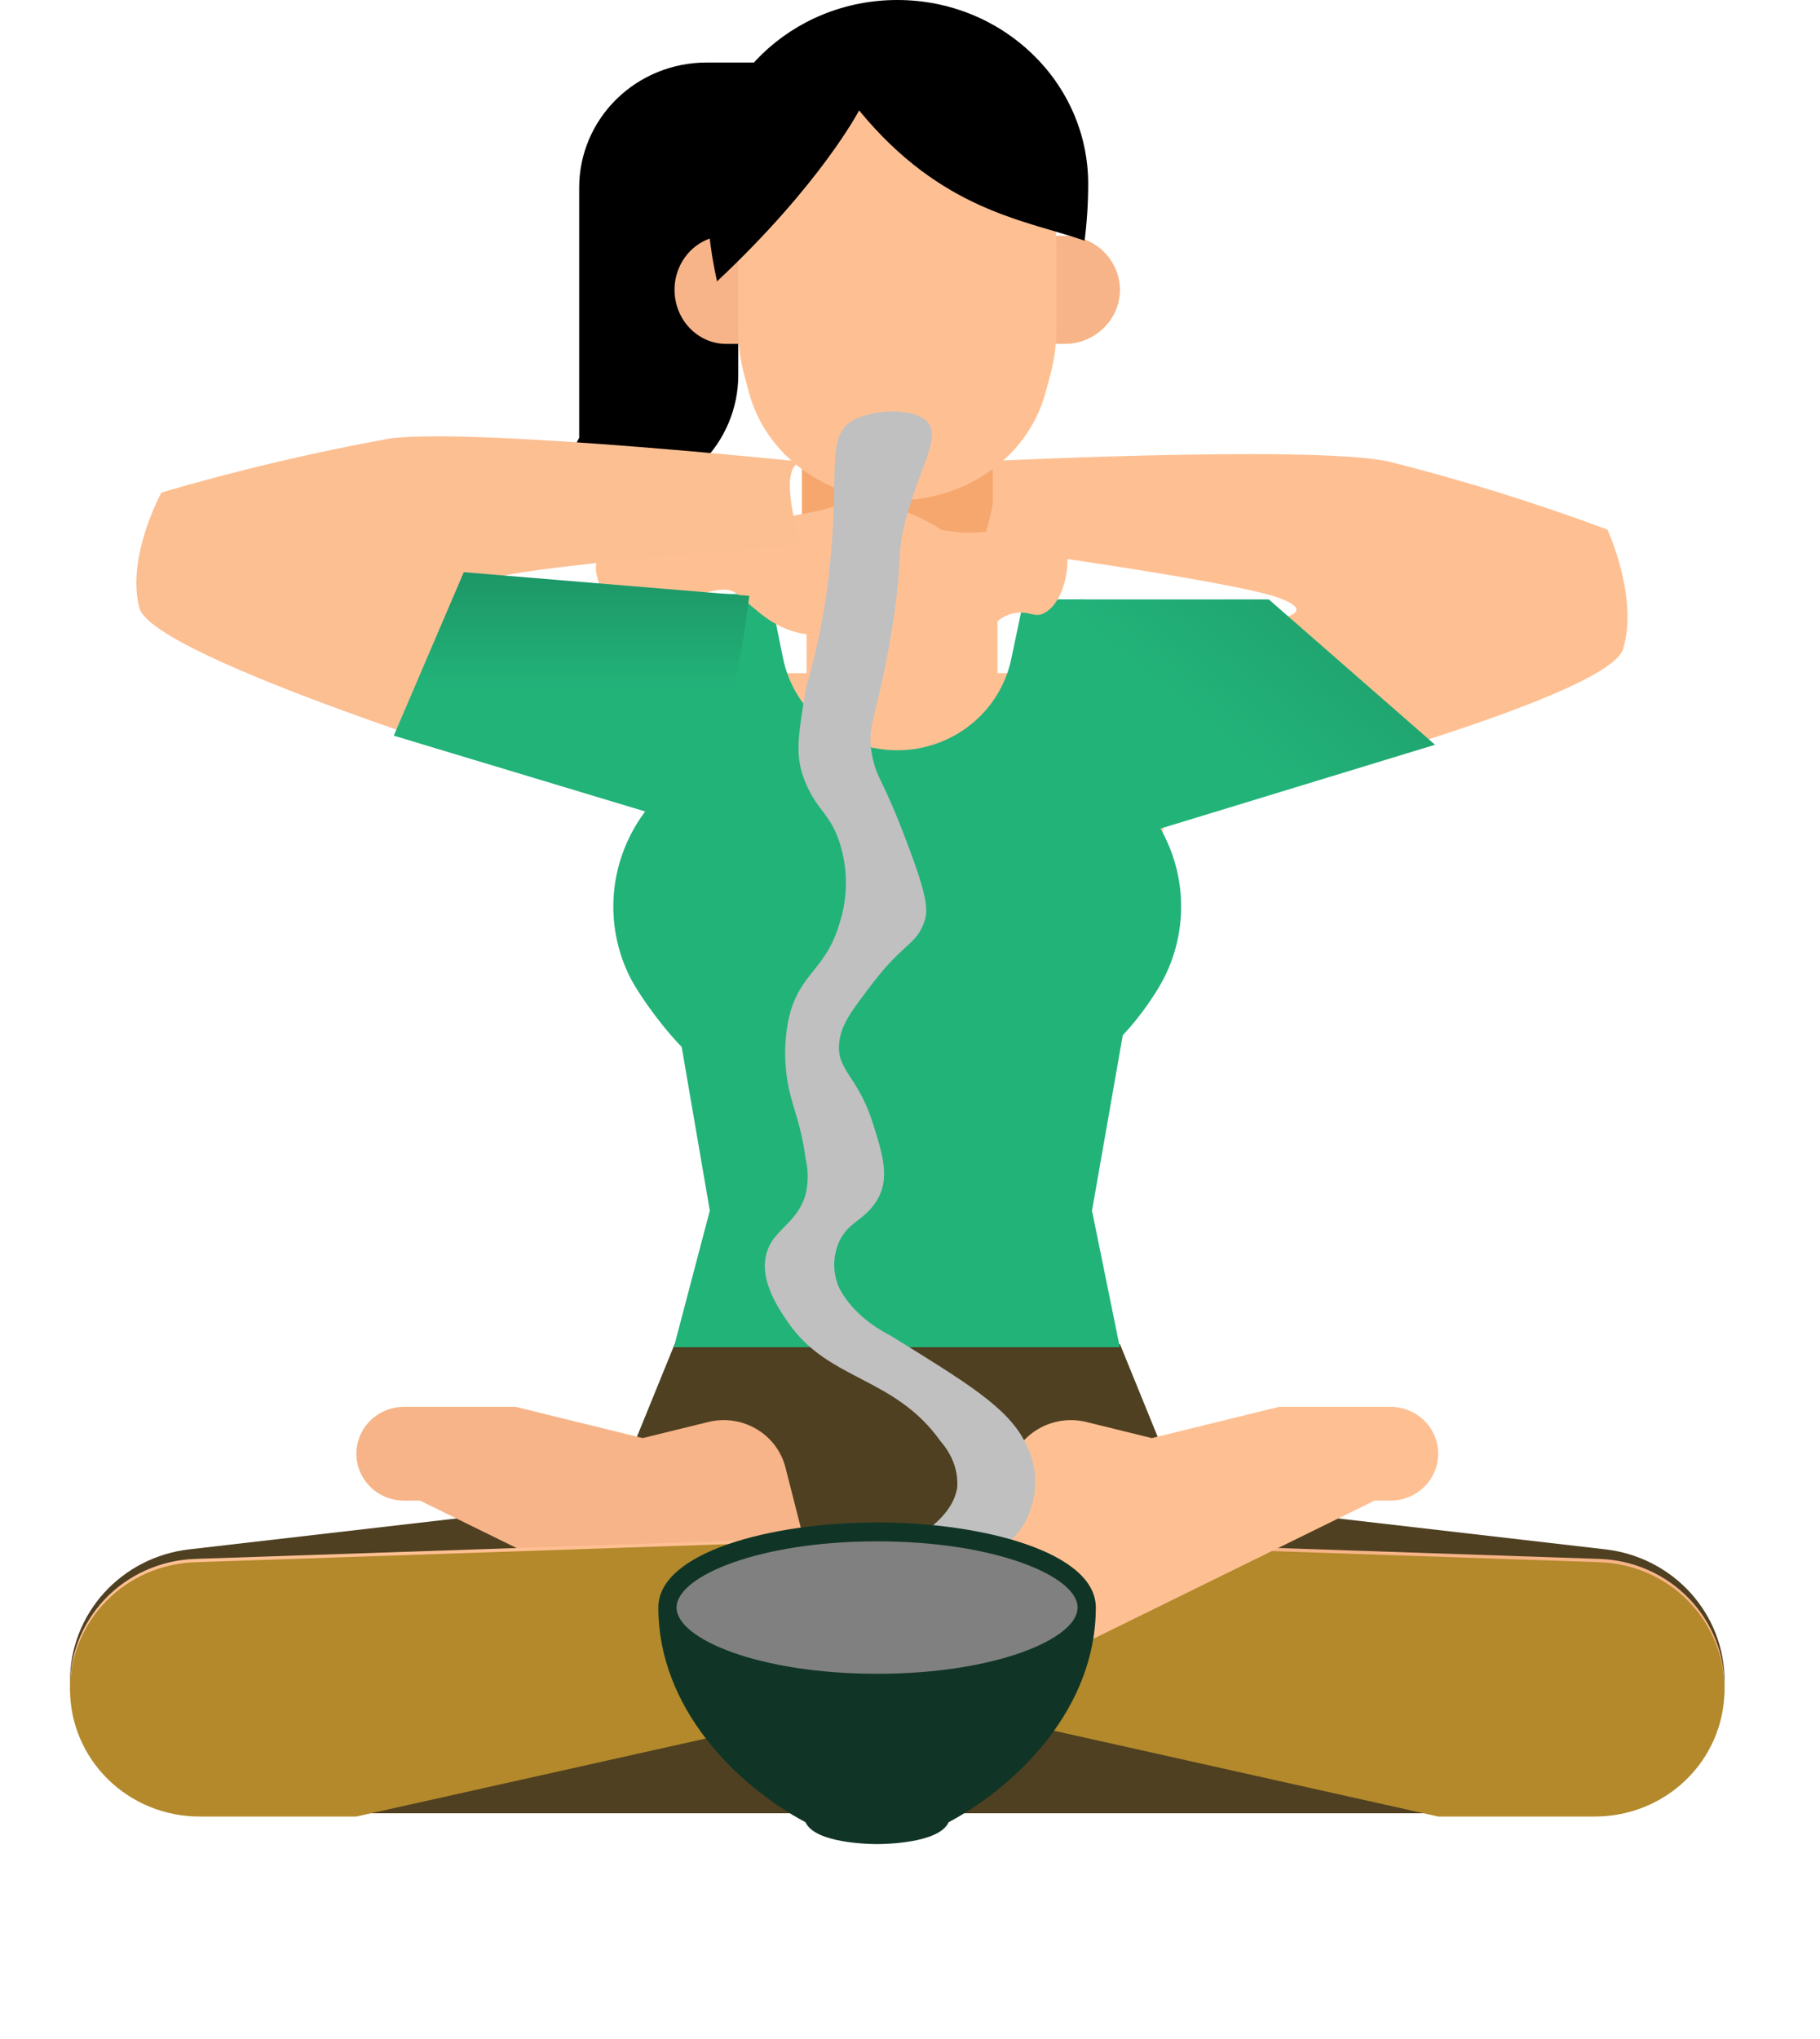
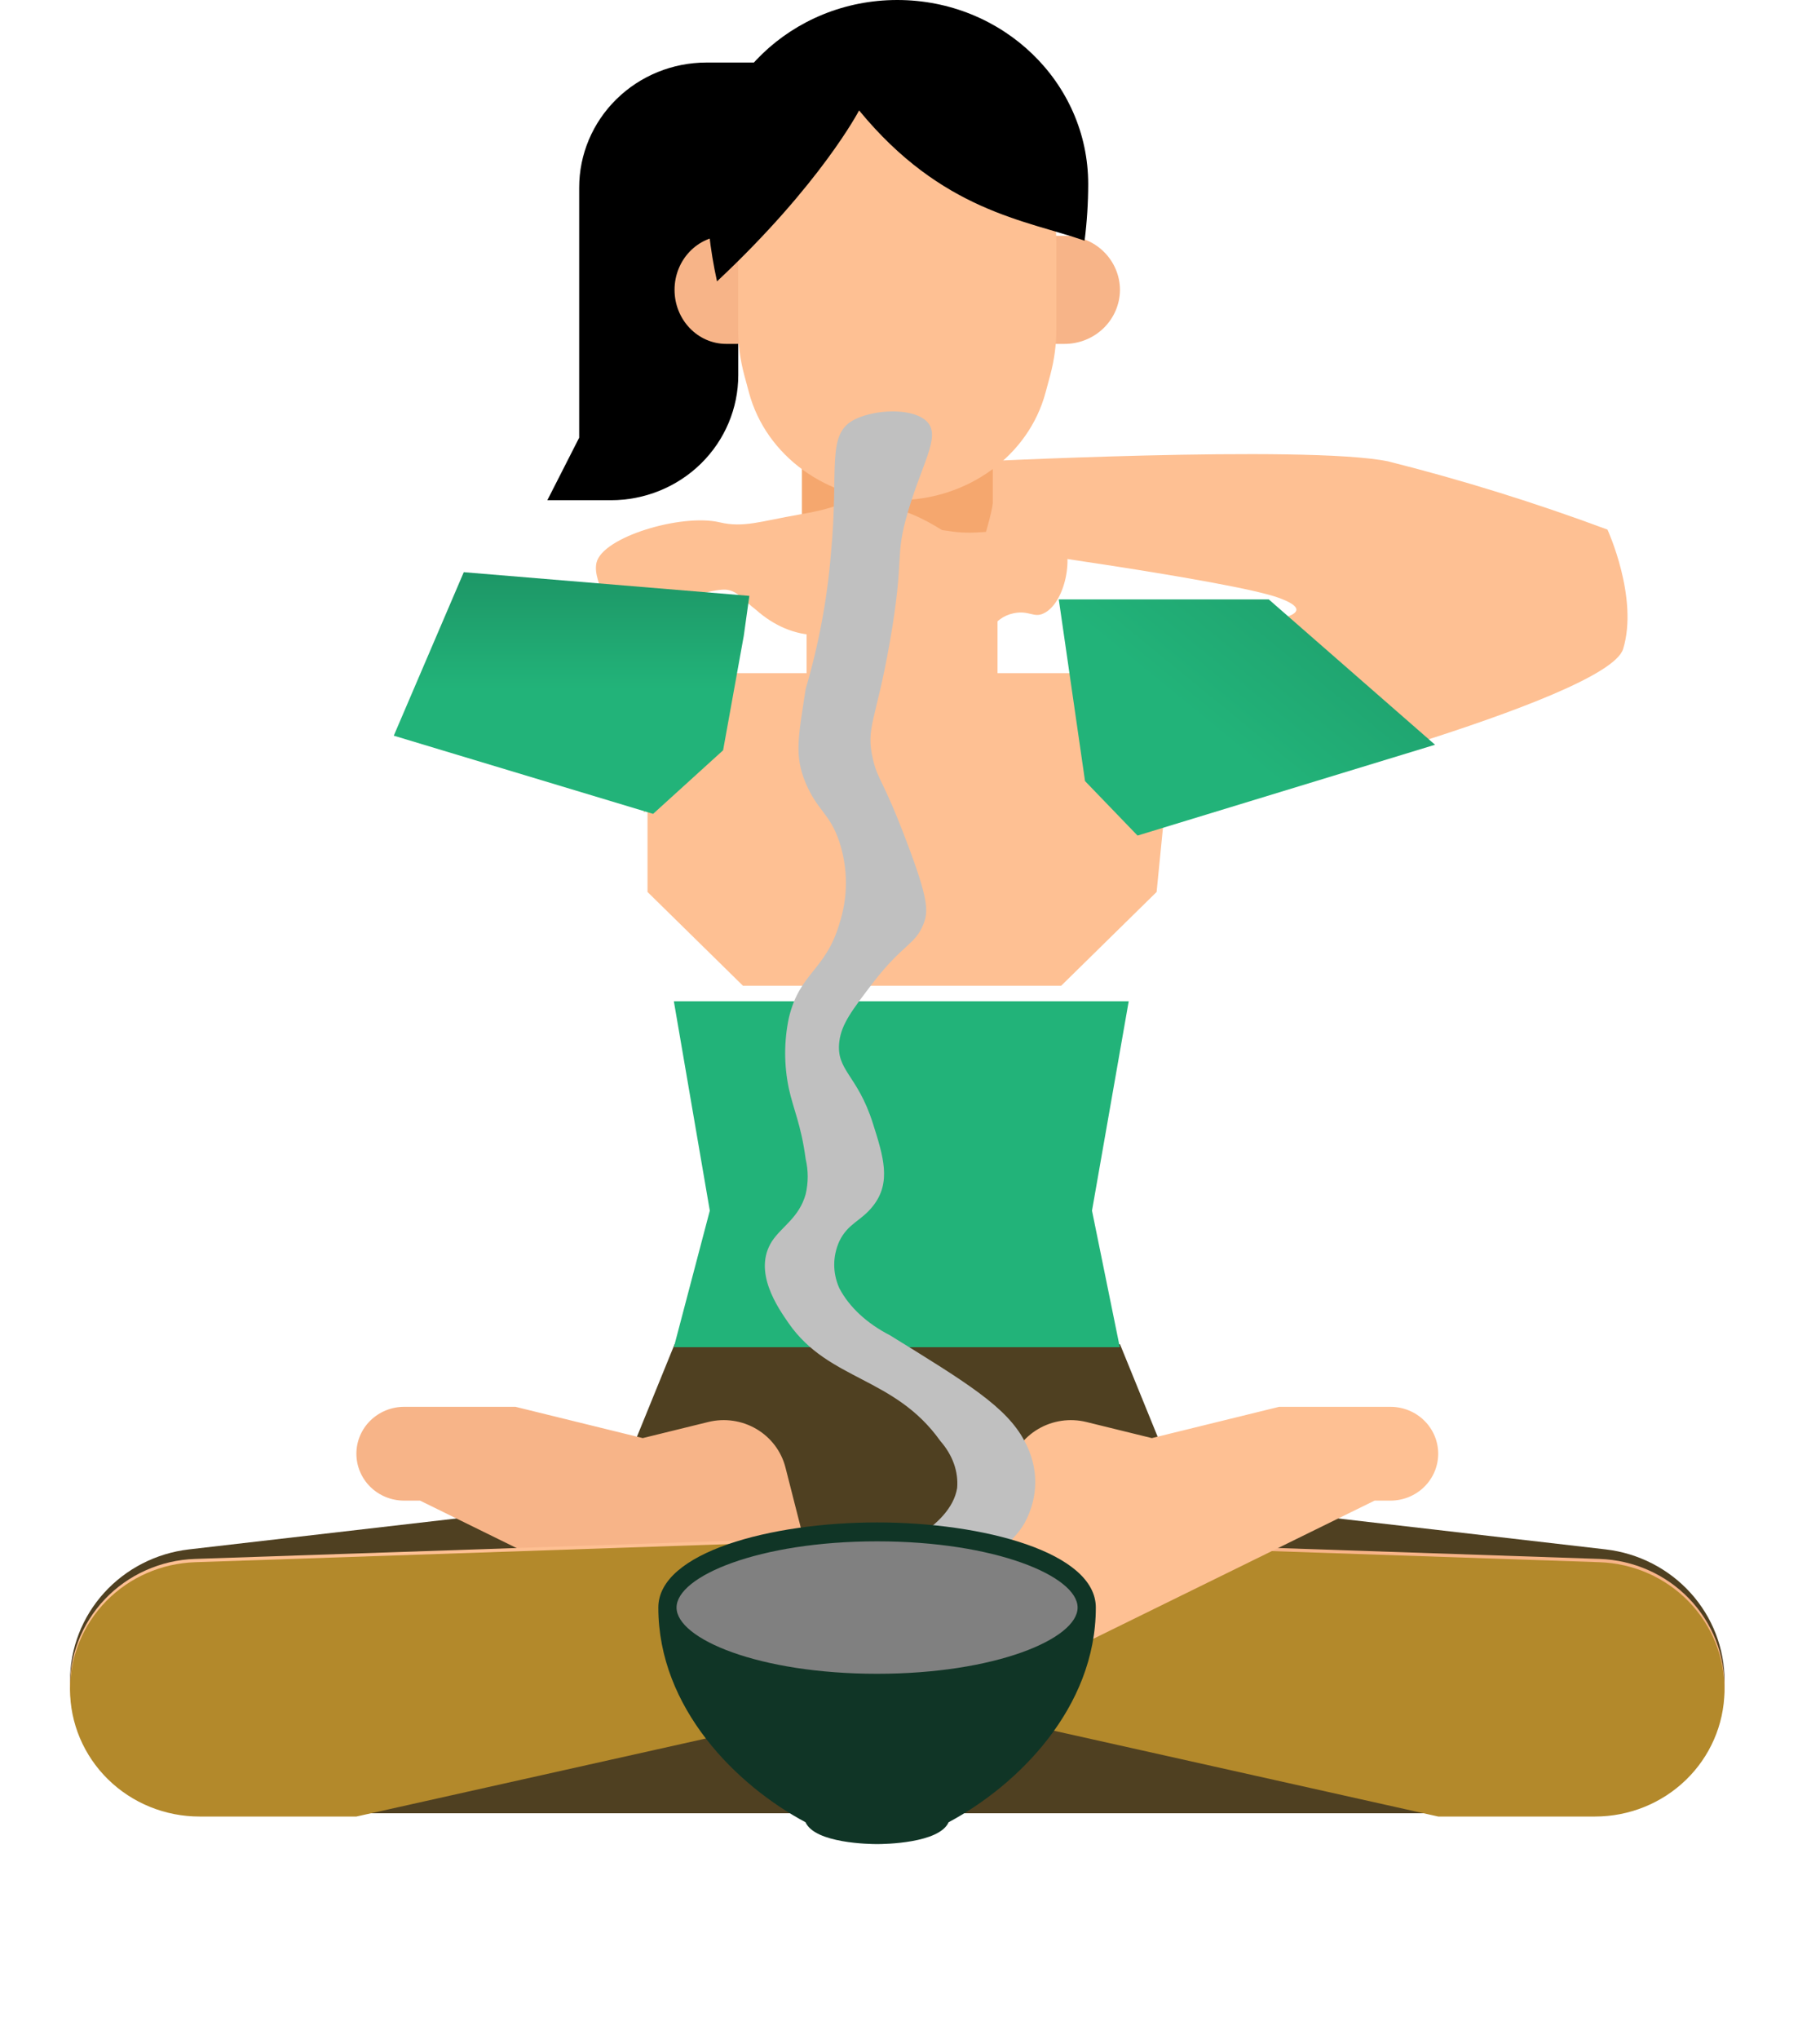
<svg xmlns="http://www.w3.org/2000/svg" width="100" height="112" viewBox="0 0 100 112" fill="none">
  <path d="M33.571 27.476H30.074L31.823 24.042V10.304C31.823 8.482 32.559 6.735 33.871 5.447C35.182 4.159 36.961 3.435 38.816 3.435H45.808V8.587L40.564 10.304V20.607C40.564 22.429 39.827 24.176 38.516 25.464C37.204 26.752 35.425 27.476 33.571 27.476Z" fill="black" />
  <path d="M61.54 73.841L65.036 82.427L88.219 85.106C90.02 85.314 91.68 86.164 92.886 87.495C94.091 88.826 94.756 90.546 94.756 92.327C94.756 94.256 93.977 96.105 92.588 97.469C91.2 98.833 89.317 99.599 87.353 99.599H11.251C9.287 99.599 7.404 98.833 6.016 97.469C4.627 96.105 3.847 94.256 3.847 92.327C3.847 90.546 4.513 88.826 5.718 87.495C6.924 86.164 8.584 85.314 10.386 85.106L33.568 82.427L37.064 73.841H61.54Z" fill="#4F4021" />
  <path d="M62.017 55L60 66.5L61.527 74H37.025L39 66.5L37.025 55H62.017Z" fill="#22B379" />
  <path d="M19.582 79.851C19.582 80.189 19.649 80.525 19.781 80.837C19.913 81.15 20.106 81.434 20.349 81.674C20.593 81.913 20.882 82.103 21.201 82.232C21.519 82.361 21.86 82.427 22.205 82.427H23.079L40.561 91.013L54.597 94.147L79.023 99.599H87.644C89.508 99.598 91.298 98.878 92.627 97.594C93.956 96.309 94.719 94.564 94.751 92.733C94.784 90.901 94.082 89.131 92.799 87.802C91.515 86.474 89.752 85.694 87.888 85.63L56.225 84.556L44.058 84.144L43.157 80.607C42.932 79.723 42.359 78.964 41.564 78.495C40.769 78.027 39.817 77.887 38.918 78.108L35.316 78.993L28.323 77.275H22.205C21.509 77.275 20.842 77.547 20.35 78.03C19.858 78.513 19.582 79.168 19.582 79.851Z" fill="#F7B488" />
  <path d="M54.597 94.328L79.023 99.78H87.644C89.508 99.779 91.298 99.059 92.627 97.775C93.957 96.49 94.719 94.745 94.751 92.913C94.784 91.082 94.082 89.312 92.799 87.984C91.515 86.655 89.752 85.875 87.889 85.811L56.226 84.737L54.597 94.328Z" fill="#B3892B" />
  <path d="M3.852 92.862C3.987 96.645 7.248 99.599 11.101 99.599H19.582L44.007 94.147L58.044 91.013L75.526 82.427H76.4C77.096 82.427 77.763 82.156 78.254 81.673C78.746 81.189 79.022 80.534 79.022 79.851C79.022 79.168 78.746 78.513 78.254 78.03C77.763 77.547 77.096 77.275 76.4 77.275H70.281L63.288 78.993L59.687 78.108C58.788 77.888 57.836 78.027 57.041 78.496C56.246 78.964 55.673 79.724 55.448 80.607L54.547 84.144L42.379 84.556L10.716 85.63C9.782 85.661 8.863 85.873 8.012 86.254C7.161 86.634 6.395 87.176 5.757 87.848C5.12 88.52 4.623 89.308 4.296 90.169C3.969 91.029 3.818 91.944 3.852 92.862Z" fill="#FEC093" />
  <path d="M3.848 92.793C3.848 93.711 4.032 94.62 4.389 95.467C4.747 96.315 5.271 97.085 5.931 97.734C6.592 98.383 7.376 98.898 8.239 99.249C9.102 99.6 10.027 99.78 10.961 99.78H19.582L44.008 94.328L42.38 84.737L10.717 85.811C8.873 85.873 7.127 86.635 5.845 87.938C4.564 89.241 3.848 90.982 3.848 92.793Z" fill="#B3892B" />
  <g filter="url(#filter0_d)">
    <path d="M40.823 50.147L35.578 44.995V32.975H44.319V20.954H54.809V32.975H64.739L63.55 44.995L58.305 50.147H40.823Z" fill="#FEC093" />
  </g>
  <path d="M44.059 20.607V29.202C45.574 30.311 47.413 30.911 49.303 30.911C51.193 30.911 53.033 30.311 54.548 29.202V20.607H44.059Z" fill="#F5A76E" />
  <path d="M58.478 18.89H55.419V12.951H58.478C59.285 12.946 60.06 13.256 60.634 13.813C61.208 14.37 61.533 15.128 61.538 15.92C61.533 16.712 61.208 17.471 60.634 18.027C60.06 18.584 59.285 18.894 58.478 18.89Z" fill="#F7B488" />
  <path d="M39.904 12.951H42.745V18.89H39.904C38.335 18.89 37.063 17.56 37.063 15.92C37.063 14.28 38.335 12.951 39.904 12.951Z" fill="#F7B488" />
-   <path d="M38 58C36.951 57.176 35.165 54.798 34.583 53.609C34.001 52.42 33.699 51.118 33.699 49.798C33.699 48.479 34.001 47.177 34.583 45.988C35.165 44.799 36.011 43.754 37.06 42.93L38.809 32.626H42.305L43.025 36.161C43.315 37.585 44.098 38.867 45.242 39.788C46.386 40.709 47.819 41.212 49.298 41.212C50.777 41.212 52.21 40.709 53.354 39.788C54.498 38.867 55.281 37.585 55.571 36.161L56.249 32.926H59.614L61.536 42.93C62.584 43.754 63.431 44.799 64.013 45.988C64.595 47.177 64.897 48.479 64.897 49.798C64.897 51.118 64.595 52.42 64.013 53.609C63.431 54.798 62.049 56.676 61 57.5L38 58Z" fill="#22B379" />
  <path d="M49.3 27.475C53.153 27.475 56.511 25.04 57.446 21.569L57.707 20.599C57.928 19.776 58.041 18.929 58.041 18.078V13.269C58.041 8.786 54.127 5.151 49.3 5.151C44.472 5.151 40.558 8.786 40.558 13.269V18.077C40.559 18.928 40.671 19.776 40.893 20.599L41.154 21.569C42.088 25.04 45.447 27.475 49.3 27.475Z" fill="#FEC093" />
  <path d="M47.203 6.065C47.203 6.065 45.105 10.108 39.397 15.455C39.008 13.698 38.812 11.906 38.811 10.108C38.811 4.526 43.508 0 49.301 0C55.094 0 59.791 4.526 59.791 10.108C59.79 11.149 59.724 12.188 59.593 13.22C56.361 12.089 51.756 11.607 47.203 6.065Z" fill="black" />
  <path d="M38.769 32.608C38.769 32.608 36.933 32.331 36.558 32.608C36.184 32.885 35.497 40.372 35.497 40.372L35.384 44.643L37.121 42.845L37.906 38.059L38.769 32.608Z" fill="#FEC093" />
  <g filter="url(#filter1_d)">
    <path d="M55.684 29.688C54.482 29.953 54.391 30.968 53.181 31.585C52.105 32.044 50.919 32.044 49.844 31.585C48.609 31.177 48.865 30.514 48.982 29.973C49.099 29.433 49.635 29.517 49.844 28.739C50.002 28.179 49.06 27.259 48.175 26.842C46.757 26.187 44.838 26.538 44.004 27.79C43.47 28.625 43.587 29.612 43.17 29.688C42.753 29.763 42.444 29.251 42.336 28.739C42.06 27.401 43.921 25.969 44.004 25.893C45.055 25.106 46.065 25.001 49.01 24.945C52.188 24.945 51.968 25.372 53.987 25.23C57.641 24.993 57.9 24.965 58.158 25.23C59.118 26.179 58.595 29.09 57.352 29.688C56.801 29.963 56.551 29.507 55.684 29.688Z" fill="#FEC093" />
  </g>
  <g filter="url(#filter2_d)">
    <path d="M39.544 25.691C40.857 26.004 41.814 25.625 43.902 25.266C45.989 24.907 45.67 24.749 46.627 24.67C49.668 24.433 51.933 26.165 53.428 27.318C54.924 28.471 55.005 29.097 54.978 29.342C54.925 29.57 54.801 29.772 54.624 29.918C54.447 30.064 54.229 30.144 54.003 30.146C53.329 30.066 53.381 28.95 52.453 28.122C51.371 27.156 49.779 27.372 48.077 27.602C47.284 27.72 45.697 27.845 45.715 28.302C45.275 28.319 45.511 29.595 45.311 31.411C45.328 31.868 44.087 31.918 44.888 31.886C43.64 31.87 42.5 31.348 41.55 30.507C40.774 29.909 40.539 29.467 39.9 29.391C39.02 29.333 37.31 30.076 36.524 30.047C35.419 30.017 33.156 31.436 33.092 29.711C32.994 29.148 32.635 28.522 32.773 27.913C33.098 26.489 37.462 25.196 39.544 25.691Z" fill="#FEC093" />
  </g>
  <path d="M64.312 34.13H61.732L61.654 44.9L66.893 43.964C66.893 43.964 88.323 38.457 89.183 35.647C90.043 32.837 88.323 29.091 88.323 29.091C84.37 27.619 80.35 26.369 76.279 25.344C71.763 24.408 52.596 25.419 53.912 25.344C55.632 25.26 53.912 30.027 53.912 30.027C53.912 30.027 67.676 31.901 70.257 32.837C72.838 33.774 69.474 34.13 69.474 34.13H64.312Z" fill="#FEC093" />
  <path d="M69.714 32.926H58.175L59.617 42.904L62.502 45.897L78.848 40.908L69.714 32.926Z" fill="url(#paint0_linear)" />
-   <path d="M33.164 33.343L35.803 33.492L35.334 43.993L30.025 42.779C30.025 42.779 8.395 36.181 7.658 33.393C6.921 30.605 8.871 27.053 8.871 27.053C12.988 25.846 17.162 24.858 21.376 24.094C26.041 23.441 45.587 25.528 44.245 25.379C42.49 25.198 44.007 29.943 44.007 29.943C44.007 29.943 29.838 30.978 27.152 31.742C24.465 32.507 27.886 33.047 27.886 33.047L33.164 33.343Z" fill="#FCBF92" />
  <path d="M21.636 40.41L35.885 44.705L39.731 41.212L40.867 34.922L41.173 32.731L25.482 31.43L21.636 40.41Z" fill="url(#paint1_linear)" />
  <path d="M47.042 23C45.34 23.781 46.117 25.653 45.654 30.422C45.45 32.917 44.987 35.397 44.267 37.844C43.878 40.426 43.619 41.472 44.267 43.008C44.914 44.544 45.59 44.666 46.117 46.235C46.6 47.722 46.6 49.266 46.117 50.753C45.349 53.334 43.934 53.412 43.342 55.916C43.074 57.2 43.074 58.505 43.342 59.788C43.601 60.97 44.017 61.783 44.267 63.661C44.417 64.302 44.417 64.956 44.267 65.597C43.906 66.888 42.953 67.366 42.417 68.179C41.353 69.838 42.722 71.806 43.342 72.697C45.543 75.853 49.15 75.614 51.666 79.151C52.343 79.926 52.665 80.826 52.591 81.733C52.23 83.953 48.799 85.282 47.967 85.605C46.866 86.037 46.588 85.979 41.492 86.896C36.784 87.748 38.147 87.495 37.5 88.289C37.188 88.684 37.5 89.338 37.5 89.789C37.5 90.24 37.688 90.394 38 90.789C38.416 91.253 36.081 92.182 38.717 92.705C43.185 93.595 43.989 93.254 45.192 93.996C46.829 95.009 46.986 96.635 47.042 97.223C47.174 98.338 46.853 99.456 46.117 100.45C45.552 101.198 47 100.5 47 100.5L49.816 100.45C49.816 100.45 51.204 97.268 49.816 95.286C49.687 95.099 47.282 91.788 42.417 90.769C41.02 90.478 39.642 90.433 39.642 90.123C39.642 89.813 41.196 89.516 44.267 88.832C48.216 87.96 50.223 87.509 51.666 86.896C53.109 86.283 55.273 85.386 56.291 83.669C57.08 82.213 57.08 80.607 56.291 79.151C55.301 77.286 53.165 75.976 48.892 73.342C47.624 72.69 46.659 71.792 46.117 70.761C45.743 69.92 45.743 69.02 46.117 68.179C46.598 67.185 47.319 67.075 47.967 66.243C48.993 64.952 48.531 63.506 47.967 61.725C47.116 59.02 45.922 58.814 46.117 57.207C46.237 56.239 46.82 55.49 47.967 53.98C49.613 51.843 50.297 51.895 50.741 50.753C51.019 50.049 51.01 49.378 49.816 46.235C48.503 42.756 48.244 42.898 47.967 41.717C47.55 39.949 48.124 39.652 48.892 35.263C49.742 30.396 49.115 30.726 49.901 28.06C50.771 25.143 51.842 23.755 50.741 23C49.937 22.445 48.179 22.484 47.042 23Z" fill="#C0C0C0" />
  <path d="M48.5 84C43.87 84.049 38.5 84.5 36.875 87.994C37 91 42.351 93 47 93C53 93 59.5 90.5 60 88.156C60.5 85.811 53.382 83.949 48.5 84Z" fill="#808080" />
  <path d="M48.191 83.625C42.365 83.625 36.172 85.264 36.172 88.301C36.172 93.832 40.483 98.078 44.26 100.094C44.78 101.258 47.816 101.294 48.191 101.294C48.566 101.294 51.602 101.258 52.122 100.094C55.9 98.075 60.21 93.828 60.21 88.301C60.21 85.264 54.017 83.625 48.191 83.625ZM48.191 91.939C41.699 91.939 37.173 90.022 37.173 88.301C37.173 86.581 41.699 84.664 48.191 84.664C54.684 84.664 59.209 86.581 59.209 88.301C59.209 90.022 54.684 91.939 48.191 91.939Z" fill="#103526" />
  <defs>
    <filter id="filter0_d" x="31.578" y="20.954" width="37.161" height="37.193" filterUnits="userSpaceOnUse" color-interpolation-filters="sRGB">
      <feFlood flood-opacity="0" result="BackgroundImageFix" />
      <feColorMatrix in="SourceAlpha" type="matrix" values="0 0 0 0 0 0 0 0 0 0 0 0 0 0 0 0 0 0 127 0" />
      <feOffset dy="4" />
      <feGaussianBlur stdDeviation="2" />
      <feColorMatrix type="matrix" values="0 0 0 0 0 0 0 0 0 0 0 0 0 0 0 0 0 0 0.25 0" />
      <feBlend mode="normal" in2="BackgroundImageFix" result="effect1_dropShadow" />
      <feBlend mode="normal" in="SourceGraphic" in2="effect1_dropShadow" result="shape" />
    </filter>
    <filter id="filter1_d" x="38.308" y="24.945" width="24.346" height="14.985" filterUnits="userSpaceOnUse" color-interpolation-filters="sRGB">
      <feFlood flood-opacity="0" result="BackgroundImageFix" />
      <feColorMatrix in="SourceAlpha" type="matrix" values="0 0 0 0 0 0 0 0 0 0 0 0 0 0 0 0 0 0 127 0" />
      <feOffset dy="4" />
      <feGaussianBlur stdDeviation="2" />
      <feColorMatrix type="matrix" values="0 0 0 0 0 0 0 0 0 0 0 0 0 0 0 0 0 0 0.25 0" />
      <feBlend mode="normal" in2="BackgroundImageFix" result="effect1_dropShadow" />
      <feBlend mode="normal" in="SourceGraphic" in2="effect1_dropShadow" result="shape" />
    </filter>
    <filter id="filter2_d" x="28.741" y="23.648" width="30.241" height="15.246" filterUnits="userSpaceOnUse" color-interpolation-filters="sRGB">
      <feFlood flood-opacity="0" result="BackgroundImageFix" />
      <feColorMatrix in="SourceAlpha" type="matrix" values="0 0 0 0 0 0 0 0 0 0 0 0 0 0 0 0 0 0 127 0" />
      <feOffset dy="3" />
      <feGaussianBlur stdDeviation="2" />
      <feColorMatrix type="matrix" values="0 0 0 0 0 0 0 0 0 0 0 0 0 0 0 0 0 0 0.25 0" />
      <feBlend mode="normal" in2="BackgroundImageFix" result="effect1_dropShadow" />
      <feBlend mode="normal" in="SourceGraphic" in2="effect1_dropShadow" result="shape" />
    </filter>
    <linearGradient id="paint0_linear" x1="68" y1="32" x2="54.5" y2="48.5" gradientUnits="userSpaceOnUse">
      <stop stop-color="#20A671" />
      <stop offset="0.335" stop-color="#22B379" />
      <stop offset="0.608" stop-color="#22B379" />
    </linearGradient>
    <linearGradient id="paint1_linear" x1="31.405" y1="31.43" x2="31.405" y2="44.705" gradientUnits="userSpaceOnUse">
      <stop stop-color="#1D9666" />
      <stop offset="0.484" stop-color="#22B379" />
    </linearGradient>
  </defs>
</svg>